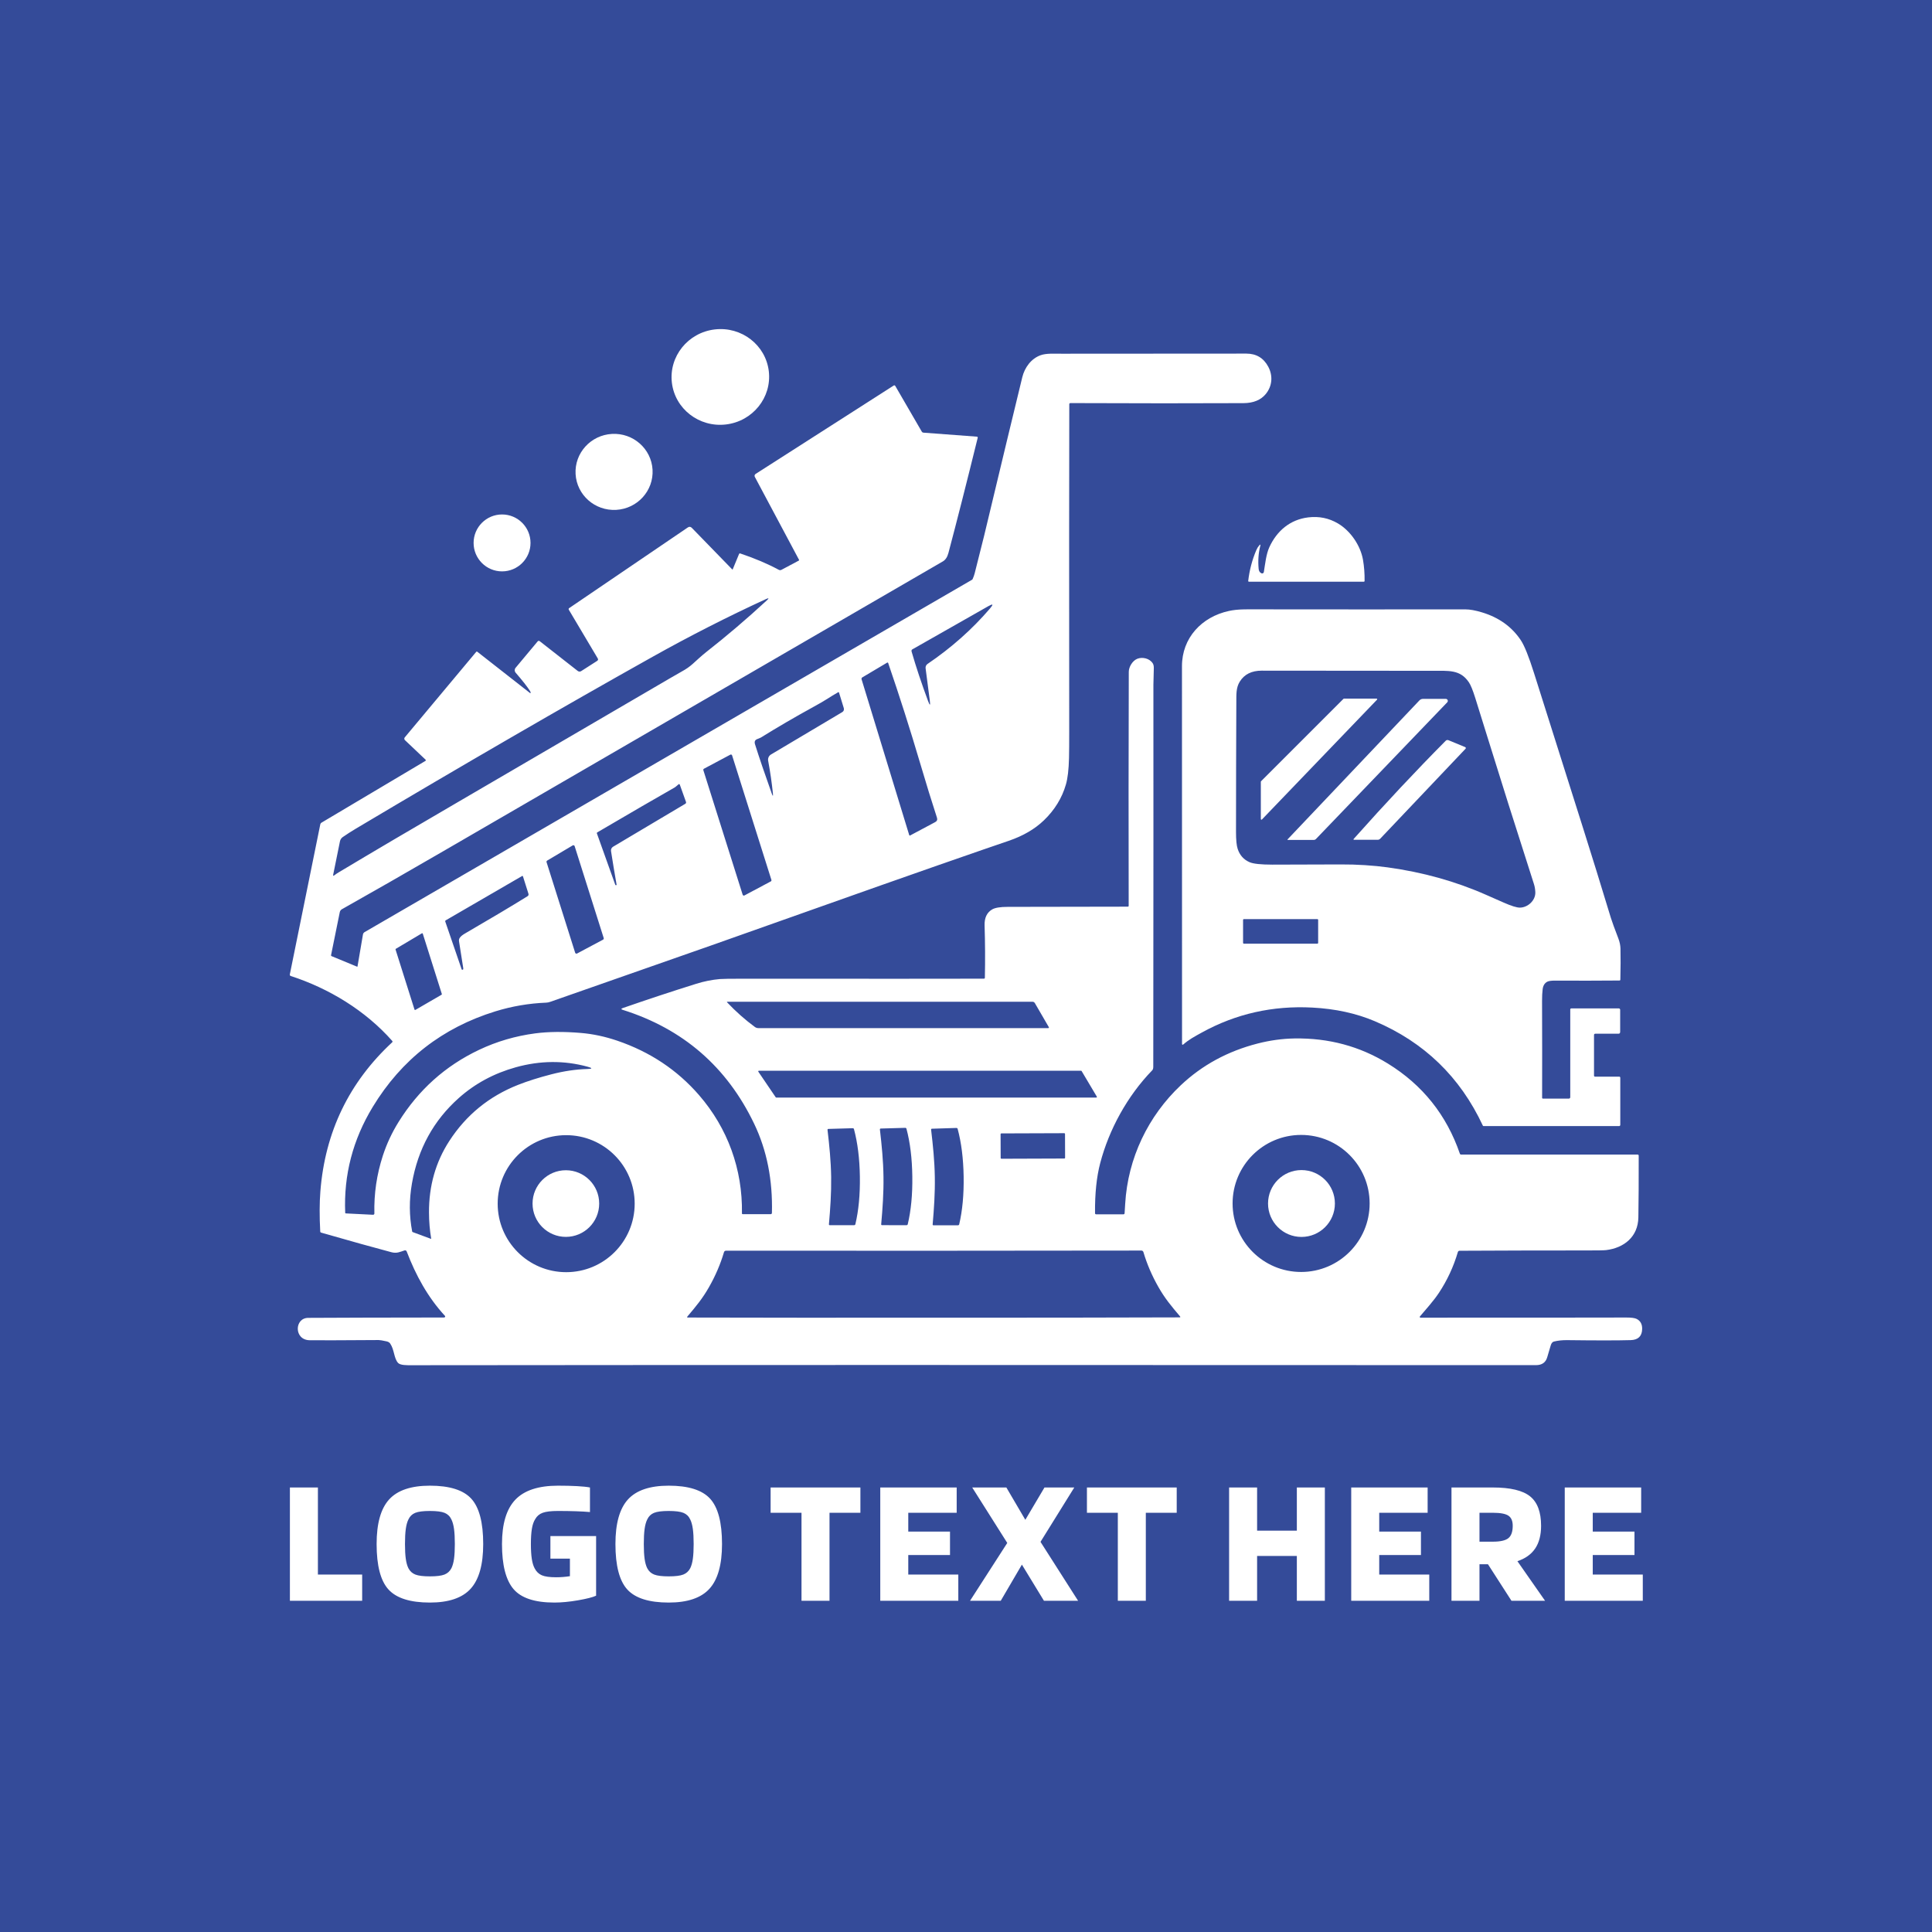
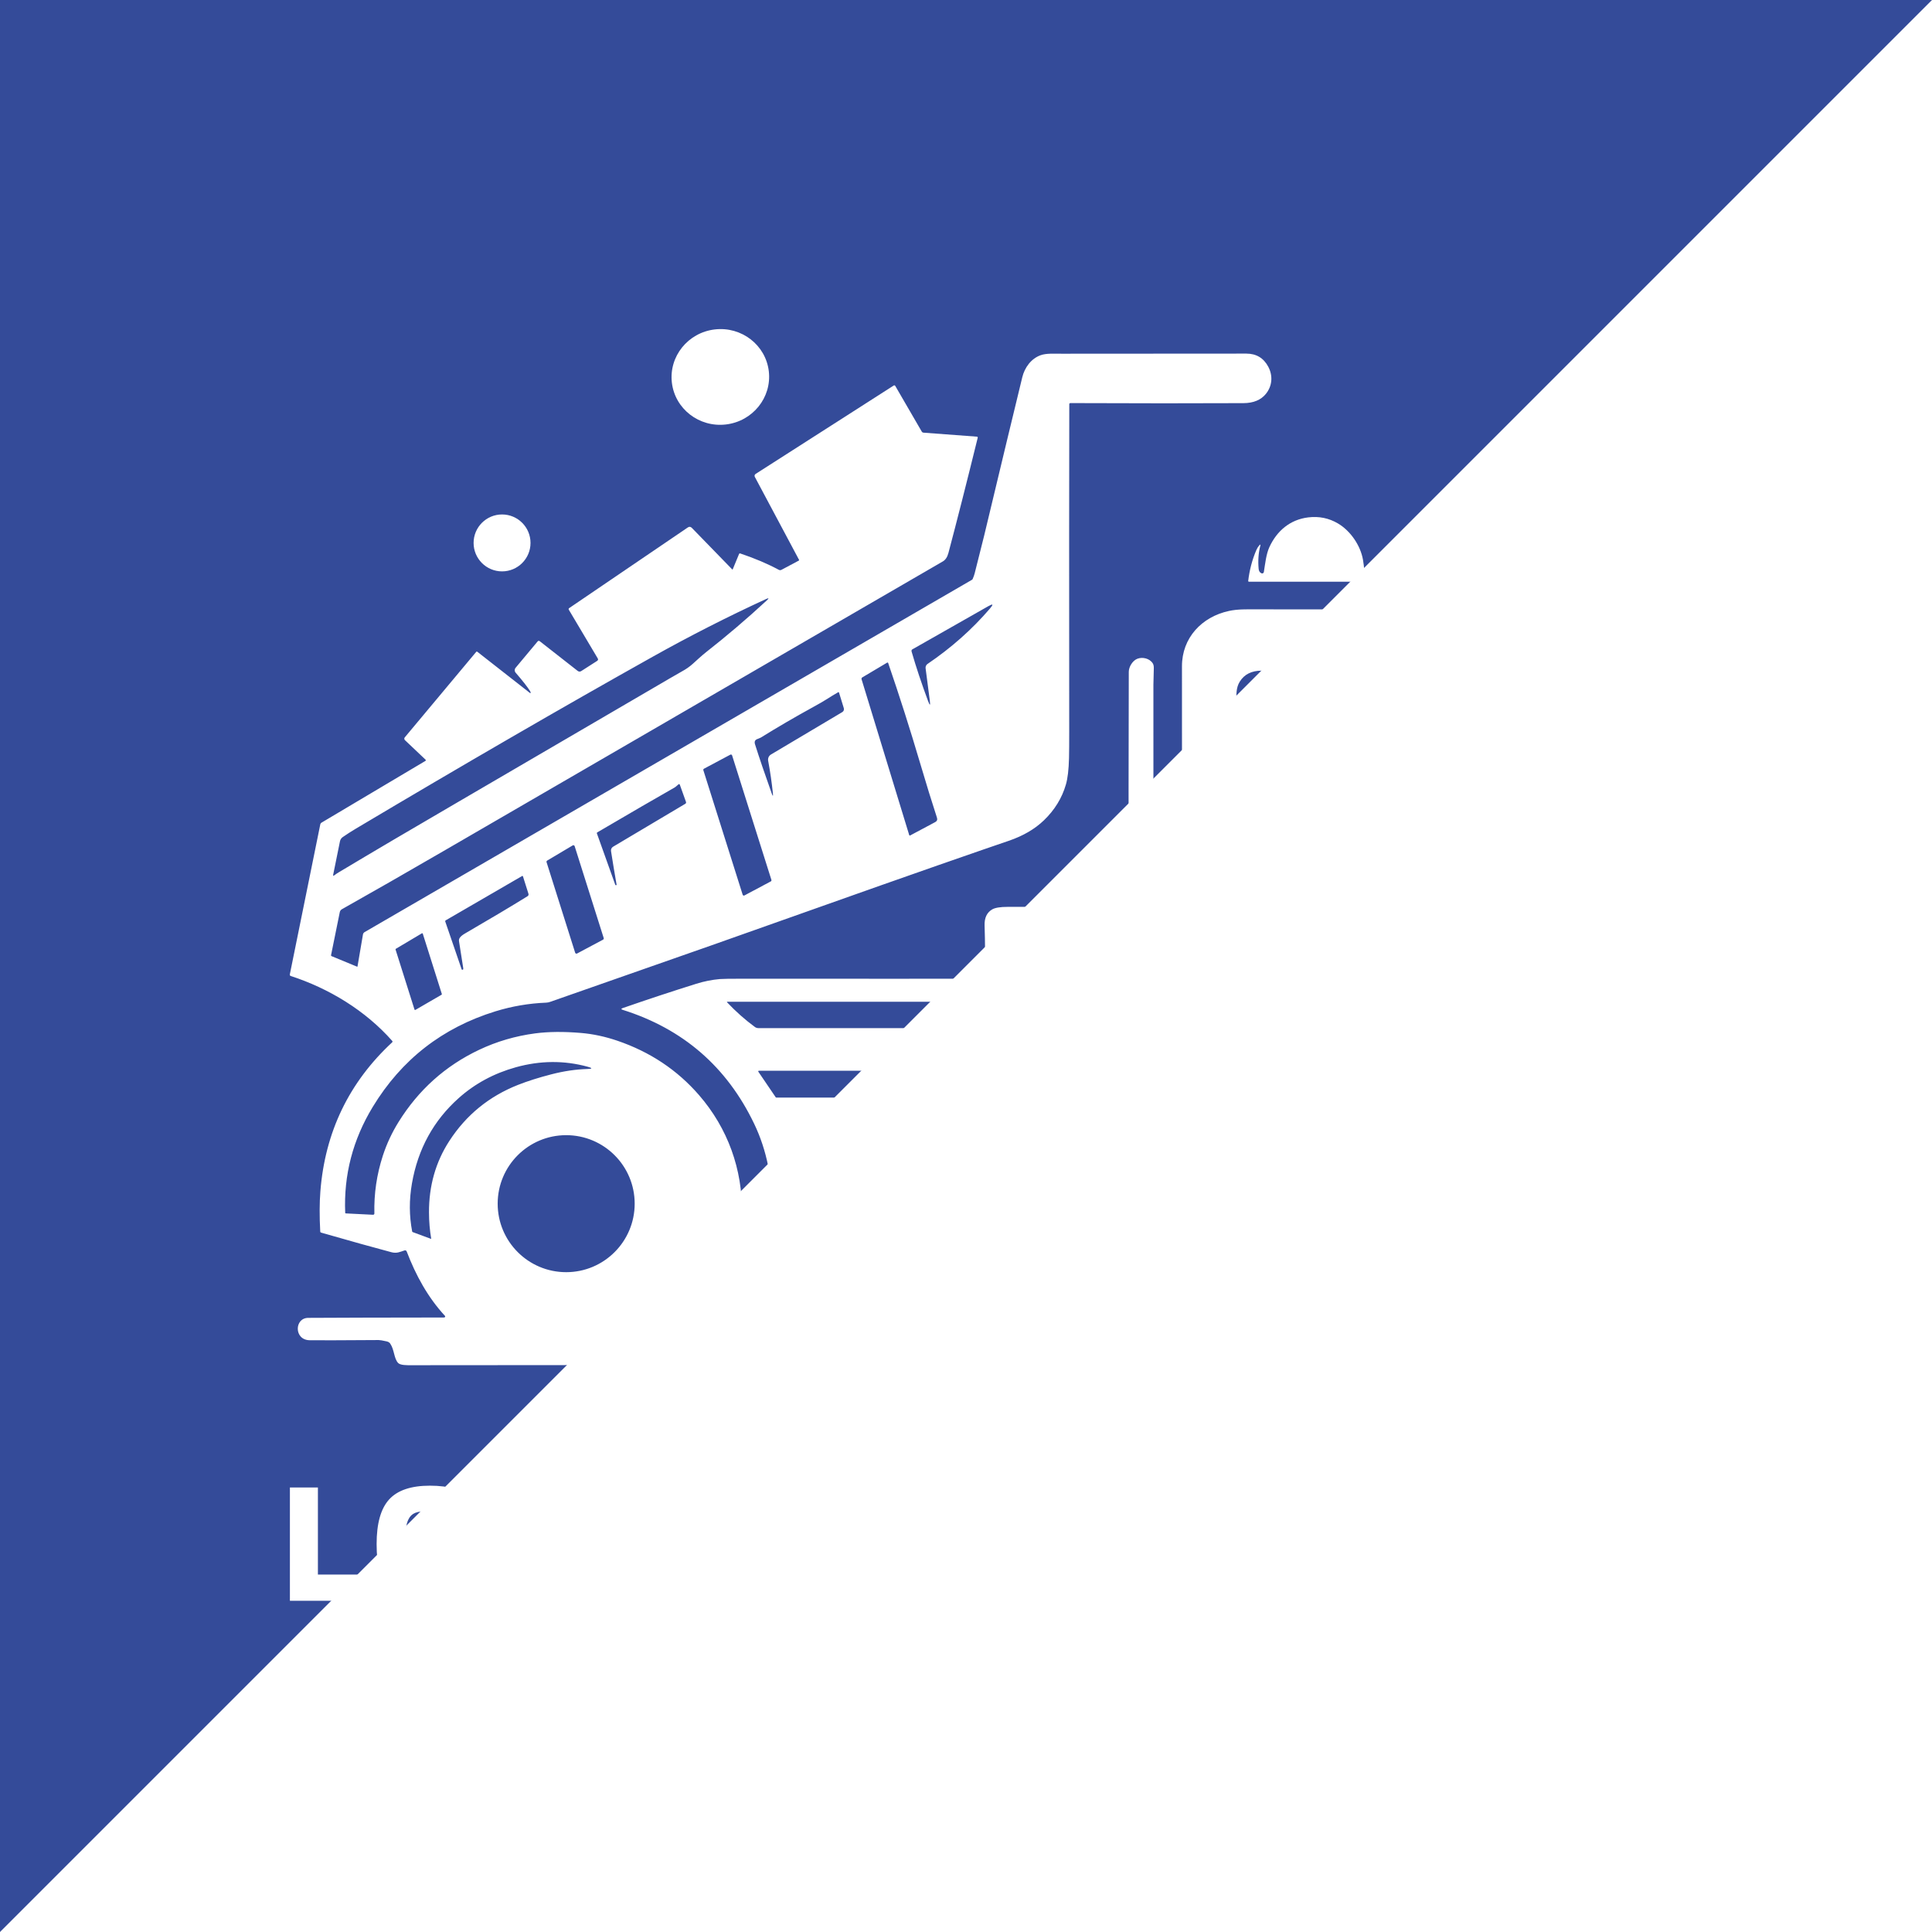
<svg xmlns="http://www.w3.org/2000/svg" width="1000" height="1000" viewBox="0 0 1000 1000">
  <defs />
-   <path fill="#344b99" d="M 0 0 L 1000 0 L 1000 1000 L 0 1000 Z" />
+   <path fill="#344b99" d="M 0 0 L 1000 0 L 0 1000 Z" />
  <path fill="#ffffff" transform="matrix(-0.174 -1.479 1.479 -0.174 154.29 340.179)" d="M 96.229 157.139 C 96.229 166.506 88.784 174.101 79.6 174.101 C 70.416 174.101 62.971 166.506 62.971 157.139 C 62.971 147.771 70.416 140.177 79.6 140.177 C 88.784 140.177 96.229 147.771 96.229 157.139 Z" />
  <path fill="#ffffff" transform="matrix(1.489 0 0 1.489 -7.702 -28.862)" d="M 153.076 283.873 C 153.195 283.8 153.234 283.645 153.164 283.528 C 153.152 283.509 153.137 283.491 153.12 283.476 L 145.93 276.662 C 145.662 276.408 145.639 275.986 145.879 275.701 L 170.68 246.015 C 170.813 245.855 170.962 245.839 171.127 245.969 L 189.497 260.357 C 189.526 260.379 189.567 260.376 189.589 260.347 C 189.596 260.338 189.599 260.328 189.603 260.318 C 189.654 260.11 189.608 259.893 189.465 259.662 C 188.462 258.082 186.777 255.933 184.411 253.212 C 183.992 252.73 183.986 252.013 184.399 251.524 L 192.031 242.384 C 192.269 242.097 192.535 242.07 192.829 242.299 L 206.01 252.621 C 206.355 252.889 206.827 252.913 207.194 252.679 L 212.727 249.133 C 213.091 248.902 213.162 248.603 212.941 248.23 L 202.892 231.322 C 202.783 231.138 202.834 230.904 203.009 230.782 L 244.257 202.74 C 244.77 202.394 245.242 202.443 245.674 202.889 L 259.719 217.335 C 259.753 217.372 259.81 217.374 259.848 217.338 C 259.856 217.331 259.865 217.321 259.869 217.309 L 262.083 211.951 C 262.151 211.795 262.322 211.715 262.48 211.768 C 267.512 213.457 271.98 215.351 275.879 217.452 C 276.202 217.627 276.521 217.627 276.842 217.452 L 282.863 214.244 C 282.953 214.196 282.987 214.088 282.941 214.003 L 282.941 214.003 L 267.56 185.156 C 267.368 184.8 267.483 184.356 267.827 184.135 L 315.812 153.417 C 316.053 153.261 316.25 153.308 316.396 153.56 L 325.607 169.442 C 325.728 169.646 325.908 169.758 326.146 169.78 L 344.712 171.169 C 344.994 171.191 345.1 171.339 345.028 171.61 C 341.123 187.462 337.735 200.788 334.863 211.594 C 334.483 213.026 333.835 214.006 332.922 214.535 C 322.892 220.329 265.069 253.872 159.45 315.163 C 146.129 322.892 134.323 329.652 124.028 335.442 C 123.646 335.656 123.376 336.026 123.287 336.456 L 120.247 351.435 C 120.22 351.564 120.286 351.692 120.403 351.741 L 129.288 355.411 C 129.349 355.436 129.417 355.406 129.444 355.344 C 129.447 355.333 129.449 355.323 129.451 355.315 L 131.341 344.22 C 131.399 343.875 131.606 343.574 131.906 343.402 L 343.06 220.915 C 343.152 220.861 343.23 220.776 343.274 220.674 C 343.587 219.981 343.828 219.298 344.001 218.622 C 345.683 212.039 346.77 207.716 347.262 205.651 C 353.505 179.562 357.924 161.19 360.53 150.531 C 361.355 147.141 363.607 144.037 366.926 142.855 C 368.909 142.152 371.623 142.34 374.242 142.34 C 406.641 142.337 428.026 142.323 438.389 142.301 C 441.87 142.298 444.421 143.819 446.044 146.869 C 447.701 149.987 447.443 153.526 445.229 156.281 C 443.503 158.424 440.899 159.504 437.414 159.521 C 420.476 159.603 400.423 159.598 377.248 159.502 C 377.041 159.502 376.871 159.667 376.871 159.872 L 376.871 159.872 C 376.813 184.222 376.803 222.112 376.847 273.543 C 376.851 277.597 376.827 280.716 376.776 282.904 C 376.681 286.883 376.318 289.957 375.689 292.12 C 374.324 296.816 371.773 300.958 368.043 304.548 C 364.888 307.583 360.822 309.952 355.853 311.653 C 351.248 313.229 348.296 314.243 346.992 314.693 C 329.654 320.669 298.106 331.788 252.353 348.048 C 251.536 348.339 232.908 354.865 196.469 367.628 C 195.973 367.806 195.499 367.902 195.053 367.92 C 189.034 368.157 183.143 369.164 177.379 370.94 C 158.962 376.628 144.754 387.697 134.754 404.148 C 127.812 415.567 124.617 427.849 125.172 440.992 C 125.175 441.109 125.236 441.172 125.354 441.18 L 134.844 441.654 C 135.087 441.67 135.297 441.486 135.311 441.245 C 135.311 441.233 135.311 441.22 135.311 441.206 C 135.148 434.344 136.128 427.645 138.254 421.115 C 139.597 417.001 141.418 413.096 143.717 409.402 C 150.663 398.229 159.996 389.867 171.721 384.315 C 177.866 381.405 184.367 379.501 191.227 378.599 C 195.826 377.997 201.12 377.947 207.109 378.45 C 211.3 378.804 215.521 379.707 219.768 381.152 C 231.133 385.029 240.597 391.33 248.163 400.055 C 258.12 411.54 263.335 425.831 263.084 441.148 C 263.079 441.347 263.179 441.447 263.383 441.447 L 273.08 441.447 C 273.309 441.447 273.495 441.269 273.503 441.045 C 273.802 429.573 271.747 419.235 267.338 410.033 C 257.858 390.243 242.631 377.04 221.659 370.428 C 221.031 370.229 221.027 370.022 221.645 369.804 C 230.359 366.778 238.883 363.96 247.219 361.354 C 249.943 360.501 252.679 359.955 255.424 359.716 C 256.329 359.635 259.103 359.596 263.746 359.599 C 308.429 359.625 336.244 359.621 347.189 359.586 C 347.407 359.586 347.519 359.477 347.529 359.254 C 347.655 353.093 347.621 347.042 347.43 341.105 C 347.345 338.459 348.215 336.598 350.049 335.52 C 351.065 334.922 352.864 334.624 355.44 334.624 C 366.367 334.606 380.286 334.583 397.197 334.552 C 397.411 334.552 397.519 334.446 397.519 334.228 C 397.458 307.582 397.472 280.479 397.553 252.92 C 397.553 251.23 398.833 249.048 400.522 248.379 C 402.308 247.677 404.782 248.236 405.892 249.977 C 406.157 250.39 406.276 250.974 406.252 251.731 C 406.16 254.598 406.112 256.51 406.112 257.466 C 406.139 284.433 406.126 328.675 406.068 390.19 C 406.068 390.771 405.949 391.183 405.711 391.429 C 397.006 400.408 390.691 412.034 387.628 423.669 C 386.357 428.497 385.757 434.306 385.821 441.09 C 385.824 441.363 385.961 441.499 386.228 441.499 L 395.674 441.499 C 395.945 441.499 396.088 441.363 396.102 441.09 C 396.221 439.185 396.286 438.125 396.299 437.907 C 397.219 421.915 404.321 407.306 415.642 396.626 C 423.064 389.624 431.953 384.794 442.309 382.135 C 446.625 381.026 450.902 380.438 455.137 380.366 C 467.033 380.173 477.864 383.082 487.622 389.097 C 499.686 396.536 508.028 406.982 512.643 420.426 C 512.708 420.607 512.874 420.727 513.061 420.726 L 574.393 420.726 C 574.668 420.726 574.807 420.862 574.811 421.135 C 574.828 430.005 574.787 437.156 574.692 442.591 C 574.577 449.32 569.703 453.166 563.52 453.932 C 562.844 454.02 560.725 454.061 557.166 454.056 C 542.092 454.052 527.212 454.088 512.521 454.166 C 512.259 454.166 512.029 454.339 511.954 454.589 C 510.457 459.693 508.245 464.454 505.317 468.866 C 503.524 471.582 500.627 474.797 498.755 476.999 C 498.663 477.103 498.67 477.263 498.776 477.357 C 498.823 477.4 498.887 477.421 498.952 477.42 C 534.561 477.426 558.419 477.41 570.521 477.376 C 572.25 477.371 573.438 477.53 574.087 477.856 C 575.422 478.527 576.064 479.714 576.009 481.416 C 575.935 483.881 574.607 485.151 572.029 485.229 C 567.502 485.359 560.155 485.361 549.989 485.235 C 548.28 485.214 546.731 485.377 545.345 485.723 C 544.832 485.848 544.462 486.293 544.228 487.061 C 543.661 488.911 543.263 490.25 543.04 491.081 C 542.527 492.983 541.206 493.931 539.069 493.928 C 371.12 493.845 240.779 493.853 148.045 493.953 C 146.753 493.953 144.355 494.011 143.564 493.167 C 142.083 491.582 142.283 488.567 140.795 486.404 C 140.544 486.037 140.125 485.788 139.535 485.658 C 138.142 485.349 137.228 485.198 136.801 485.203 C 123.493 485.294 115.493 485.315 112.799 485.268 C 107.31 485.17 107.486 477.518 112.305 477.493 C 122.773 477.432 138.469 477.391 159.395 477.369 C 159.749 477.369 159.928 477.245 159.934 476.999 C 159.934 476.933 159.91 476.87 159.868 476.824 C 153.893 470.372 149.69 462.655 146.547 454.407 C 146.432 454.104 146.099 453.948 145.793 454.049 C 144.124 454.589 143.089 455.166 141.187 454.66 C 135.328 453.109 127.205 450.844 116.82 447.865 C 116.61 447.803 116.497 447.667 116.49 447.449 C 116.208 442.115 116.225 437.463 116.541 433.496 C 118.169 412.891 126.489 395.628 141.505 381.704 C 141.641 381.58 141.651 381.364 141.524 381.225 C 132.209 370.682 119.567 362.977 106.232 358.652 C 106.004 358.578 105.87 358.343 105.919 358.105 L 116.501 305.983 C 116.553 305.714 116.72 305.48 116.956 305.339 L 153.076 283.873 Z M 120.999 323.412 C 120.913 323.85 121.043 323.93 121.39 323.653 C 121.805 323.323 122.304 322.986 122.883 322.639 C 134.407 315.732 148.373 307.502 164.781 297.948 C 171.148 294.245 195.608 279.963 238.165 255.102 C 240.256 253.881 241.599 253.11 242.192 252.789 C 243.6 252.032 244.858 251.157 245.965 250.165 C 247.031 249.217 249.026 247.332 250.676 246.04 C 257.812 240.444 264.823 234.47 271.702 228.112 C 272.574 227.31 272.468 227.157 271.391 227.65 C 258.087 233.771 244.977 240.445 232.064 247.671 C 200.807 265.172 166.361 285.123 128.729 307.524 C 127.326 308.361 125.857 309.304 124.324 310.357 C 123.822 310.704 123.471 311.232 123.349 311.831 L 120.999 323.412 Z M 326.923 251.679 C 326.848 251.09 327.11 250.509 327.599 250.179 C 335.883 244.561 343.135 238.121 349.347 230.859 C 350.583 229.417 350.376 229.164 348.732 230.098 L 322.293 245.124 C 322.033 245.27 321.962 245.545 322.079 245.949 C 323.608 251.241 325.503 256.93 327.763 263.02 C 328.422 264.794 328.626 264.745 328.38 262.871 L 326.923 251.679 Z M 321.239 309.7 C 321.273 309.805 321.387 309.865 321.494 309.831 C 321.504 309.828 321.516 309.822 321.526 309.817 L 330.25 305.165 C 330.89 304.824 331.099 304.308 330.873 303.62 C 329.138 298.315 327.171 291.946 324.975 284.515 C 321.541 272.892 317.859 261.354 313.931 249.899 C 313.858 249.678 313.722 249.626 313.522 249.743 L 304.922 254.856 C 304.694 254.992 304.589 255.265 304.669 255.519 L 321.239 309.7 Z M 272.196 283.827 C 272.04 282.963 272.434 282.097 273.185 281.652 L 297.971 266.918 C 298.436 266.641 298.654 266.085 298.497 265.568 L 296.821 260.111 C 296.792 260.013 296.691 259.953 296.593 259.982 C 296.578 259.985 296.563 259.992 296.549 260.001 C 295.129 260.828 293.716 261.688 292.314 262.581 C 291.349 263.196 289.916 264.021 288.021 265.06 C 281.434 268.681 275.306 272.254 269.637 275.78 C 269.595 275.805 269.15 275.994 268.305 276.344 C 267.582 276.643 267.356 277.234 267.629 278.112 C 269.101 282.78 271.039 288.482 273.442 295.216 C 273.819 296.269 273.952 296.24 273.839 295.131 C 273.467 291.505 272.92 287.737 272.196 283.827 Z M 273.126 325.764 C 273.306 325.665 273.389 325.453 273.328 325.258 L 259.66 281.969 C 259.591 281.743 259.351 281.616 259.123 281.686 C 259.098 281.693 259.072 281.703 259.048 281.716 L 249.871 286.607 C 249.691 286.707 249.606 286.92 249.669 287.113 L 263.335 330.402 C 263.406 330.629 263.646 330.756 263.872 330.686 C 263.897 330.679 263.923 330.668 263.947 330.655 L 273.126 325.764 Z M 217.573 315.24 C 217.478 314.632 217.763 314.028 218.293 313.715 L 243.414 298.78 C 243.628 298.653 243.722 298.387 243.635 298.15 L 241.497 292.181 C 241.402 291.918 241.244 291.872 241.023 292.043 C 240.561 292.408 240.094 292.896 239.639 293.154 C 233.344 296.732 224.404 301.917 212.825 308.712 C 212.66 308.809 212.611 308.946 212.676 309.128 L 219.055 326.953 C 219.102 327.088 219.194 327.132 219.326 327.082 L 219.496 327.024 C 219.518 327.016 219.527 327.001 219.521 326.978 C 218.803 322.896 218.154 318.983 217.573 315.24 Z M 214.805 346.025 C 215.004 345.92 215.1 345.687 215.033 345.472 L 204.931 313.526 C 204.856 313.278 204.595 313.14 204.347 313.217 C 204.313 313.227 204.279 313.241 204.248 313.259 L 195.37 318.539 C 195.184 318.651 195.098 318.873 195.162 319.079 L 205.107 350.565 C 205.185 350.809 205.446 350.947 205.694 350.869 C 205.718 350.86 205.745 350.85 205.769 350.837 L 214.805 346.025 Z M 165.073 345.264 C 165.425 344.805 166.024 344.331 166.873 343.842 C 175.478 338.849 182.694 334.549 188.522 330.941 C 188.874 330.725 188.987 330.42 188.86 330.032 L 186.951 323.991 C 186.922 323.894 186.817 323.842 186.718 323.872 C 186.706 323.875 186.695 323.881 186.684 323.886 L 160.148 339.283 C 159.953 339.394 159.892 339.557 159.966 339.768 L 165.669 356.392 C 165.683 356.426 165.785 356.462 165.917 356.476 C 166.168 356.502 166.26 356.301 166.195 355.872 C 165.888 353.824 165.401 350.726 164.735 346.583 C 164.658 346.095 164.771 345.655 165.073 345.264 Z M 158.675 365.161 C 158.757 365.112 158.794 365.014 158.765 364.922 L 152.133 343.926 C 152.096 343.82 151.979 343.76 151.87 343.797 C 151.855 343.802 151.841 343.809 151.828 343.818 L 142.761 349.209 C 142.678 349.258 142.64 349.358 142.669 349.45 L 149.262 370.326 C 149.296 370.436 149.413 370.498 149.524 370.464 C 149.539 370.459 149.554 370.452 149.568 370.443 L 158.675 365.161 Z M 257.951 367.838 C 260.983 371.042 264.189 373.885 267.57 376.366 C 267.94 376.637 268.351 376.77 268.805 376.77 L 369.505 376.77 C 369.804 376.77 369.875 376.639 369.726 376.379 L 364.923 368.104 C 364.747 367.798 364.447 367.61 364.139 367.61 L 258.049 367.61 C 257.841 367.61 257.809 367.686 257.951 367.838 Z M 154.941 450.011 C 155.036 450.046 155.073 450.014 155.056 449.914 C 154.564 447.047 154.309 444.024 154.297 440.845 C 154.258 431.609 156.614 423.325 161.364 415.997 C 167.211 406.983 175.171 400.483 185.243 396.505 C 188.565 395.192 192.433 393.968 196.85 392.828 C 201.147 391.716 205.314 391.099 209.354 390.981 C 211.153 390.93 211.183 390.668 209.444 390.19 C 201.282 387.961 192.964 388.023 184.488 390.378 C 176.88 392.496 170.265 396.064 164.643 401.082 C 155.878 408.899 150.454 418.79 148.371 430.756 C 147.375 436.468 147.403 442.045 148.455 447.483 C 148.472 447.575 148.527 447.637 148.618 447.671 L 154.941 450.011 Z M 381.159 391.696 C 381.121 391.633 381.054 391.594 380.982 391.592 L 268.949 391.592 C 268.834 391.594 268.742 391.69 268.744 391.803 C 268.745 391.844 268.756 391.884 268.78 391.917 L 274.827 400.822 C 274.866 400.88 274.932 400.916 275.002 400.914 L 386.277 400.914 C 386.392 400.91 386.481 400.817 386.481 400.702 C 386.477 400.666 386.47 400.632 386.45 400.601 L 381.159 391.696 Z M 294.094 428.536 C 294.172 434.167 293.795 439.468 293.321 444.937 C 293.304 445.164 293.404 445.275 293.625 445.275 L 302.103 445.275 C 302.297 445.274 302.465 445.139 302.512 444.949 C 303.647 440.157 304.168 434.634 304.078 428.386 C 303.983 422.136 303.299 416.633 302.025 411.88 C 301.972 411.69 301.797 411.561 301.602 411.567 L 293.133 411.813 C 292.912 411.823 292.812 411.939 292.834 412.165 C 293.471 417.623 294.009 422.902 294.094 428.536 Z M 312.283 428.465 C 312.361 434.114 311.977 439.436 311.49 444.931 C 311.473 445.158 311.575 445.269 311.796 445.269 L 320.306 445.276 C 320.501 445.278 320.673 445.144 320.721 444.95 C 321.866 440.144 322.394 434.602 322.307 428.328 C 322.224 422.053 321.546 416.528 320.274 411.751 C 320.22 411.561 320.045 411.434 319.851 411.438 L 311.341 411.679 C 311.12 411.688 311.022 411.805 311.042 412.031 C 311.678 417.506 312.212 422.812 312.283 428.465 Z M 330.127 428.522 C 330.224 434.173 329.848 439.488 329.379 444.983 C 329.362 445.208 329.464 445.319 329.685 445.319 L 338.195 445.307 C 338.389 445.306 338.557 445.173 338.604 444.983 C 339.733 440.171 340.25 434.628 340.149 428.354 C 340.045 422.082 339.351 416.561 338.064 411.789 C 338.01 411.599 337.836 411.47 337.643 411.476 L 329.14 411.743 C 328.917 411.752 328.819 411.867 328.841 412.088 C 329.49 417.563 330.035 422.87 330.127 428.522 Z M 375.388 413.568 C 375.388 413.418 375.266 413.297 375.117 413.297 C 375.114 413.297 375.114 413.297 375.114 413.297 L 353.263 413.373 C 353.114 413.373 352.992 413.496 352.992 413.646 L 353.019 421.909 C 353.019 422.06 353.144 422.182 353.293 422.182 L 353.293 422.182 L 375.144 422.104 C 375.296 422.104 375.419 421.982 375.415 421.831 L 375.388 413.568 Z M 481.279 437.72 C 481.279 424.566 470.613 413.901 457.459 413.901 L 457.459 413.901 C 444.304 413.901 433.639 424.566 433.639 437.72 C 433.639 450.877 444.304 461.54 457.459 461.54 C 470.613 461.54 481.279 450.877 481.279 437.72 L 481.279 437.72 Z M 225.797 437.798 C 225.797 424.647 215.135 413.985 201.984 413.985 C 188.833 413.985 178.171 424.646 178.171 437.798 C 178.171 450.951 188.833 461.611 201.984 461.611 L 201.984 461.611 C 215.134 461.611 225.797 450.951 225.797 437.798 L 225.797 437.798 Z M 329.736 454.161 C 317.165 454.161 293.096 454.154 257.528 454.142 C 257.211 454.142 256.929 454.351 256.84 454.655 C 255.614 458.817 253.873 462.877 251.616 466.835 C 249.369 470.777 247.231 473.35 244.134 477.008 C 243.93 477.254 243.988 477.378 244.309 477.378 C 268.643 477.442 296.851 477.46 328.931 477.429 C 329.204 477.429 329.474 477.429 329.743 477.429 C 330.016 477.429 330.286 477.429 330.555 477.429 C 362.638 477.443 390.844 477.409 415.176 477.325 C 415.499 477.325 415.557 477.201 415.353 476.955 C 412.255 473.304 410.113 470.732 407.864 466.789 C 405.609 462.831 403.866 458.771 402.634 454.609 C 402.545 454.306 402.267 454.096 401.947 454.096 C 366.377 454.136 342.308 454.157 329.736 454.161 Z" />
-   <path fill="#ffffff" transform="matrix(-0.083 -1.487 1.487 -0.083 31.624 331.445)" d="M 60.963 195.145 C 60.963 202.543 55.045 208.541 47.744 208.541 C 40.444 208.541 34.525 202.543 34.525 195.145 C 34.525 187.747 40.444 181.749 47.744 181.749 C 55.045 181.749 60.963 187.747 60.963 195.145 Z" />
  <path fill="#ffffff" transform="matrix(1.489 0 0 1.489 -7.702 -28.862)" d="M 189.587 208.111 C 189.587 213.574 185.158 218.003 179.695 218.003 C 174.232 218.003 169.803 213.574 169.803 208.111 C 169.803 202.648 174.232 198.219 179.695 198.219 C 185.158 198.219 189.587 202.648 189.587 208.111 Z" />
  <path fill="#ffffff" transform="matrix(1.489 0 0 1.489 -7.702 -28.862)" d="M 443.649 218.659 C 443.945 218.808 444.304 218.684 444.451 218.386 C 444.478 218.333 444.495 218.277 444.506 218.218 C 444.974 215.355 445.293 212.055 446.418 209.593 C 449.02 203.929 453.632 199.986 459.96 199.232 C 463.686 198.787 467.113 199.487 470.248 201.331 C 474.633 203.902 478.104 209.016 478.967 213.972 C 479.374 216.327 479.562 218.783 479.524 221.337 C 479.524 221.48 479.413 221.592 479.273 221.592 L 439.293 221.592 C 439.17 221.592 439.068 221.493 439.068 221.373 C 439.068 221.363 439.068 221.354 439.068 221.344 C 439.5 217.586 440.437 214.011 441.883 210.621 C 442.152 209.993 442.491 209.443 442.903 208.971 C 443.287 208.529 443.406 208.591 443.259 209.159 C 442.624 211.632 442.434 214.286 442.696 217.122 C 442.759 217.866 443.074 218.379 443.649 218.659 Z" />
  <path fill="#ffffff" transform="matrix(1.489 0 0 1.489 -7.702 -28.862)" d="M 559.274 393.295 C 559.274 393.485 559.427 393.64 559.618 393.64 L 559.618 393.64 L 567.997 393.64 C 568.272 393.64 568.408 393.776 568.408 394.049 L 568.408 410.412 C 568.408 410.641 568.221 410.828 567.994 410.828 L 520.87 410.828 C 520.768 410.828 520.673 410.766 520.632 410.672 C 512.736 393.757 500.223 381.656 483.083 374.373 C 476.627 371.632 469.385 370.051 461.355 369.631 C 447.576 368.907 434.794 371.788 423.011 378.271 C 420.23 379.797 418.443 380.758 416.443 382.5 C 416.347 382.583 416.205 382.573 416.124 382.478 C 416.086 382.436 416.066 382.381 416.066 382.326 C 416.066 380.984 416.059 337.199 416.042 250.972 C 416.035 241.125 422.906 233.809 432.359 231.764 C 435.436 231.095 438.524 231.192 441.785 231.199 C 466.273 231.23 490.535 231.235 514.569 231.211 C 516.125 231.211 518.05 231.561 520.35 232.257 C 526.222 234.033 530.719 237.262 533.837 241.944 C 535.084 243.819 536.612 247.623 538.423 253.357 C 544.937 273.993 550.626 291.984 555.5 307.331 C 558.381 316.417 561.59 326.789 565.133 338.446 C 565.503 339.655 566.373 342.056 567.752 345.65 C 568.207 346.845 568.444 348.002 568.472 349.119 C 568.547 352.19 568.53 355.789 568.428 359.915 C 568.417 360.123 568.313 360.227 568.109 360.227 C 560.925 360.288 553.504 360.298 545.841 360.259 C 544.495 360.252 543.569 360.372 543.066 360.624 C 542.128 361.096 541.579 361.971 541.422 363.247 C 541.279 364.404 541.211 365.742 541.215 367.262 C 541.259 379.466 541.266 390.709 541.235 400.989 C 541.235 401.15 541.368 401.281 541.528 401.281 L 541.528 401.281 L 550.525 401.281 C 550.796 401.281 551.017 401.063 551.017 400.794 L 551.017 400.794 L 551.017 370.276 C 551.017 370.084 551.177 369.925 551.371 369.925 L 567.895 369.925 C 568.157 369.925 568.367 370.138 568.367 370.399 L 568.367 378.059 C 568.367 378.497 568.177 378.714 567.79 378.714 L 559.761 378.714 C 559.438 378.714 559.275 378.877 559.275 379.201 L 559.275 393.295 Z M 487.522 320.892 C 499.756 322.577 511.145 325.751 521.695 330.414 C 523.926 331.399 525.988 332.307 527.881 333.137 C 530.547 334.311 532.422 334.895 533.505 334.885 C 536.216 334.871 538.994 332.429 538.872 329.499 C 538.827 328.485 538.668 327.55 538.39 326.686 C 532.073 307.03 526.526 289.489 521.75 274.063 C 519.76 267.65 518.503 263.607 517.973 261.936 C 517.144 259.299 516.414 257.51 515.785 256.571 C 512.752 252.081 508.836 252.568 502.886 252.563 C 484.619 252.532 464.906 252.515 443.744 252.515 C 440.269 252.515 437.739 253.775 436.16 256.29 C 434.815 258.421 434.951 260.74 434.937 263.637 C 434.873 278.616 434.834 293.598 434.828 308.582 C 434.828 311.337 435.018 313.298 435.406 314.467 C 436.133 316.676 437.515 318.22 439.556 319.098 C 440.843 319.657 443.469 319.939 447.436 319.944 C 455.061 319.947 462.968 319.923 471.158 319.872 C 476.789 319.834 482.746 320.237 487.522 320.892 Z M 463.383 339.166 C 463.383 339.004 463.25 338.874 463.091 338.874 L 437.575 338.874 C 437.412 338.874 437.283 339.004 437.283 339.166 L 437.283 339.166 L 437.283 347.129 C 437.283 347.29 437.412 347.421 437.575 347.421 L 463.091 347.421 C 463.25 347.421 463.383 347.29 463.383 347.129 L 463.383 339.166 Z" />
-   <path fill="#ffffff" transform="matrix(1.489 0 0 1.489 -7.702 -28.862)" d="M 472.346 262.234 L 483.7 262.234 C 483.819 262.237 483.915 262.336 483.911 262.455 C 483.911 262.509 483.888 262.56 483.849 262.6 L 443.828 304.264 C 443.747 304.35 443.611 304.354 443.526 304.274 C 443.482 304.232 443.458 304.174 443.458 304.114 L 443.458 291.122 C 443.458 291.064 443.482 291.008 443.522 290.967 L 472.189 262.3 C 472.231 262.258 472.288 262.234 472.346 262.234 Z" />
  <path fill="#ffffff" transform="matrix(1.489 0 0 1.489 -7.702 -28.862)" d="M 461.929 311.349 L 452.847 311.349 C 452.663 311.349 452.636 311.285 452.762 311.156 L 498.571 262.865 C 498.897 262.517 499.356 262.32 499.839 262.318 L 507.742 262.318 C 508.133 262.315 508.452 262.631 508.456 263.021 C 508.459 263.208 508.388 263.388 508.255 263.52 L 462.578 311.077 C 462.407 311.251 462.173 311.349 461.929 311.349 Z" />
-   <path fill="#ffffff" transform="matrix(1.489 0 0 1.489 -7.702 -28.862)" d="M 484.047 311.31 L 475.94 311.31 C 475.625 311.31 475.57 311.191 475.784 310.954 C 486.792 298.599 497.444 287.236 507.742 276.863 C 507.983 276.625 508.344 276.554 508.659 276.683 L 514.498 279.091 C 514.678 279.166 514.763 279.373 514.688 279.555 C 514.67 279.594 514.644 279.631 514.617 279.663 L 484.975 310.908 C 484.723 311.176 484.414 311.31 484.047 311.31 Z" />
-   <path fill="#ffffff" transform="matrix(1.489 0 0 1.489 -7.702 -28.862)" d="M 213.461 437.759 C 213.461 444.156 208.275 449.342 201.878 449.342 C 195.481 449.342 190.295 444.156 190.295 437.759 C 190.295 431.362 195.481 426.176 201.878 426.176 C 208.275 426.176 213.461 431.362 213.461 437.759 Z" />
  <path fill="#ffffff" transform="matrix(1.489 0 0 1.489 -7.702 -28.862)" d="M 457.581 426.119 C 464.001 426.119 469.204 431.322 469.204 437.74 C 469.204 444.158 464.001 449.361 457.581 449.361 C 451.165 449.361 445.962 444.158 445.962 437.74 C 445.962 431.322 451.165 426.119 457.581 426.119 Z" />
  <path id="text" fill="#ffffff" transform="matrix(0.974 0 0 0.974 -4.487 716.966)" d="M 197.067 100.639 L 197.067 114.559 L 158.667 114.559 L 158.667 54.367 L 173.547 54.367 L 173.547 100.639 L 197.067 100.639 Z M 261.387 84.415 C 261.387 95.359 259.163 103.279 254.715 108.175 C 250.267 113.071 243.051 115.519 233.067 115.519 C 222.635 115.519 215.307 113.215 211.083 108.607 C 206.859 103.999 204.747 95.935 204.747 84.415 C 204.747 73.471 206.971 65.567 211.419 60.703 C 215.867 55.839 223.083 53.407 233.067 53.407 C 243.499 53.407 250.827 55.711 255.051 60.319 C 259.275 64.927 261.387 72.959 261.387 84.415 Z M 221.643 97.279 C 222.475 98.879 223.707 99.999 225.339 100.639 C 226.971 101.279 229.547 101.599 233.067 101.599 C 236.587 101.599 239.163 101.279 240.795 100.639 C 242.427 99.999 243.659 98.879 244.491 97.279 C 245.131 95.999 245.595 94.335 245.883 92.287 C 246.171 90.239 246.315 87.615 246.315 84.415 C 246.315 81.151 246.171 78.479 245.883 76.399 C 245.595 74.319 245.131 72.639 244.491 71.359 C 243.723 69.695 242.523 68.527 240.891 67.855 C 239.259 67.183 236.651 66.847 233.067 66.847 C 229.483 66.847 226.875 67.183 225.243 67.855 C 223.611 68.527 222.411 69.695 221.643 71.359 C 221.003 72.639 220.539 74.319 220.251 76.399 C 219.963 78.479 219.819 81.151 219.819 84.415 C 219.819 87.615 219.963 90.239 220.251 92.287 C 220.539 94.335 221.003 95.999 221.643 97.279 Z M 307.467 92.191 L 297.099 92.191 L 297.099 80.191 L 321.387 80.191 L 321.387 111.871 C 319.595 112.703 316.395 113.519 311.787 114.319 C 307.179 115.119 302.987 115.519 299.211 115.519 C 288.779 115.519 281.531 113.119 277.467 108.319 C 273.403 103.519 271.371 95.551 271.371 84.415 C 271.371 73.663 273.739 65.807 278.475 60.847 C 283.211 55.887 290.763 53.407 301.131 53.407 C 304.907 53.407 308.283 53.487 311.259 53.647 C 314.235 53.807 316.523 54.047 318.123 54.367 L 318.123 67.423 C 316.011 67.231 313.499 67.087 310.587 66.991 C 307.675 66.895 304.523 66.847 301.131 66.847 C 297.483 66.847 294.779 67.167 293.019 67.807 C 291.259 68.447 289.931 69.567 289.035 71.167 C 288.203 72.447 287.611 74.159 287.259 76.303 C 286.907 78.447 286.731 81.151 286.731 84.415 C 286.731 87.551 286.891 90.175 287.211 92.287 C 287.531 94.399 288.043 96.095 288.747 97.375 C 289.643 99.103 290.907 100.319 292.539 101.023 C 294.171 101.727 296.715 102.079 300.171 102.079 C 301.323 102.079 302.523 102.031 303.771 101.935 C 305.019 101.839 306.251 101.695 307.467 101.503 L 307.467 92.191 Z M 388.299 84.415 C 388.299 95.359 386.075 103.279 381.627 108.175 C 377.179 113.071 369.963 115.519 359.979 115.519 C 349.547 115.519 342.219 113.215 337.995 108.607 C 333.771 103.999 331.659 95.935 331.659 84.415 C 331.659 73.471 333.883 65.567 338.331 60.703 C 342.779 55.839 349.995 53.407 359.979 53.407 C 370.411 53.407 377.739 55.711 381.963 60.319 C 386.187 64.927 388.299 72.959 388.299 84.415 Z M 348.555 97.279 C 349.387 98.879 350.619 99.999 352.251 100.639 C 353.883 101.279 356.459 101.599 359.979 101.599 C 363.499 101.599 366.075 101.279 367.707 100.639 C 369.339 99.999 370.571 98.879 371.403 97.279 C 372.043 95.999 372.507 94.335 372.795 92.287 C 373.083 90.239 373.227 87.615 373.227 84.415 C 373.227 81.151 373.083 78.479 372.795 76.399 C 372.507 74.319 372.043 72.639 371.403 71.359 C 370.635 69.695 369.435 68.527 367.803 67.855 C 366.171 67.183 363.563 66.847 359.979 66.847 C 356.395 66.847 353.787 67.183 352.155 67.855 C 350.523 68.527 349.323 69.695 348.555 71.359 C 347.915 72.639 347.451 74.319 347.163 76.399 C 346.875 78.479 346.731 81.151 346.731 84.415 C 346.731 87.615 346.875 90.239 347.163 92.287 C 347.451 94.335 347.915 95.999 348.555 97.279 Z M 461.835 54.367 L 461.835 67.807 L 445.419 67.807 L 445.419 114.559 L 430.539 114.559 L 430.539 67.807 L 414.123 67.807 L 414.123 54.367 L 461.835 54.367 Z M 513.867 100.639 L 513.867 114.559 L 472.395 114.559 L 472.395 54.367 L 513.003 54.367 L 513.003 67.807 L 487.275 67.807 L 487.275 77.791 L 509.451 77.791 L 509.451 90.271 L 487.275 90.271 L 487.275 100.639 L 513.867 100.639 Z M 557.547 83.263 L 577.515 114.559 L 559.371 114.559 L 547.659 95.359 L 536.427 114.559 L 520.107 114.559 L 539.883 83.839 L 521.259 54.367 L 539.403 54.367 L 549.483 71.551 L 559.659 54.367 L 575.499 54.367 L 557.547 83.263 Z M 629.931 54.367 L 629.931 67.807 L 613.515 67.807 L 613.515 114.559 L 598.635 114.559 L 598.635 67.807 L 582.219 67.807 L 582.219 54.367 L 629.931 54.367 Z M 672.651 114.559 L 657.771 114.559 L 657.771 54.367 L 672.651 54.367 L 672.651 77.311 L 693.771 77.311 L 693.771 54.367 L 708.651 54.367 L 708.651 114.559 L 693.771 114.559 L 693.771 90.751 L 672.651 90.751 L 672.651 114.559 Z M 764.139 100.639 L 764.139 114.559 L 722.667 114.559 L 722.667 54.367 L 763.275 54.367 L 763.275 67.807 L 737.547 67.807 L 737.547 77.791 L 759.723 77.791 L 759.723 90.271 L 737.547 90.271 L 737.547 100.639 L 764.139 100.639 Z M 790.827 95.167 L 790.827 114.559 L 775.947 114.559 L 775.947 54.367 L 797.931 54.367 C 807.211 54.367 813.803 55.935 817.707 59.071 C 821.611 62.207 823.563 67.423 823.563 74.719 C 823.563 79.647 822.523 83.663 820.443 86.767 C 818.363 89.871 815.211 92.127 810.987 93.535 L 825.675 114.559 L 807.819 114.559 L 795.339 95.167 L 790.827 95.167 Z M 808.491 74.719 C 808.491 72.159 807.723 70.367 806.187 69.343 C 804.651 68.319 801.899 67.807 797.931 67.807 L 790.827 67.807 L 790.827 83.167 L 797.931 83.167 C 801.899 83.167 804.651 82.543 806.187 81.295 C 807.723 80.047 808.491 77.855 808.491 74.719 Z M 877.611 100.639 L 877.611 114.559 L 836.139 114.559 L 836.139 54.367 L 876.747 54.367 L 876.747 67.807 L 851.019 67.807 L 851.019 77.791 L 873.195 77.791 L 873.195 90.271 L 851.019 90.271 L 851.019 100.639 L 877.611 100.639 Z" />
</svg>